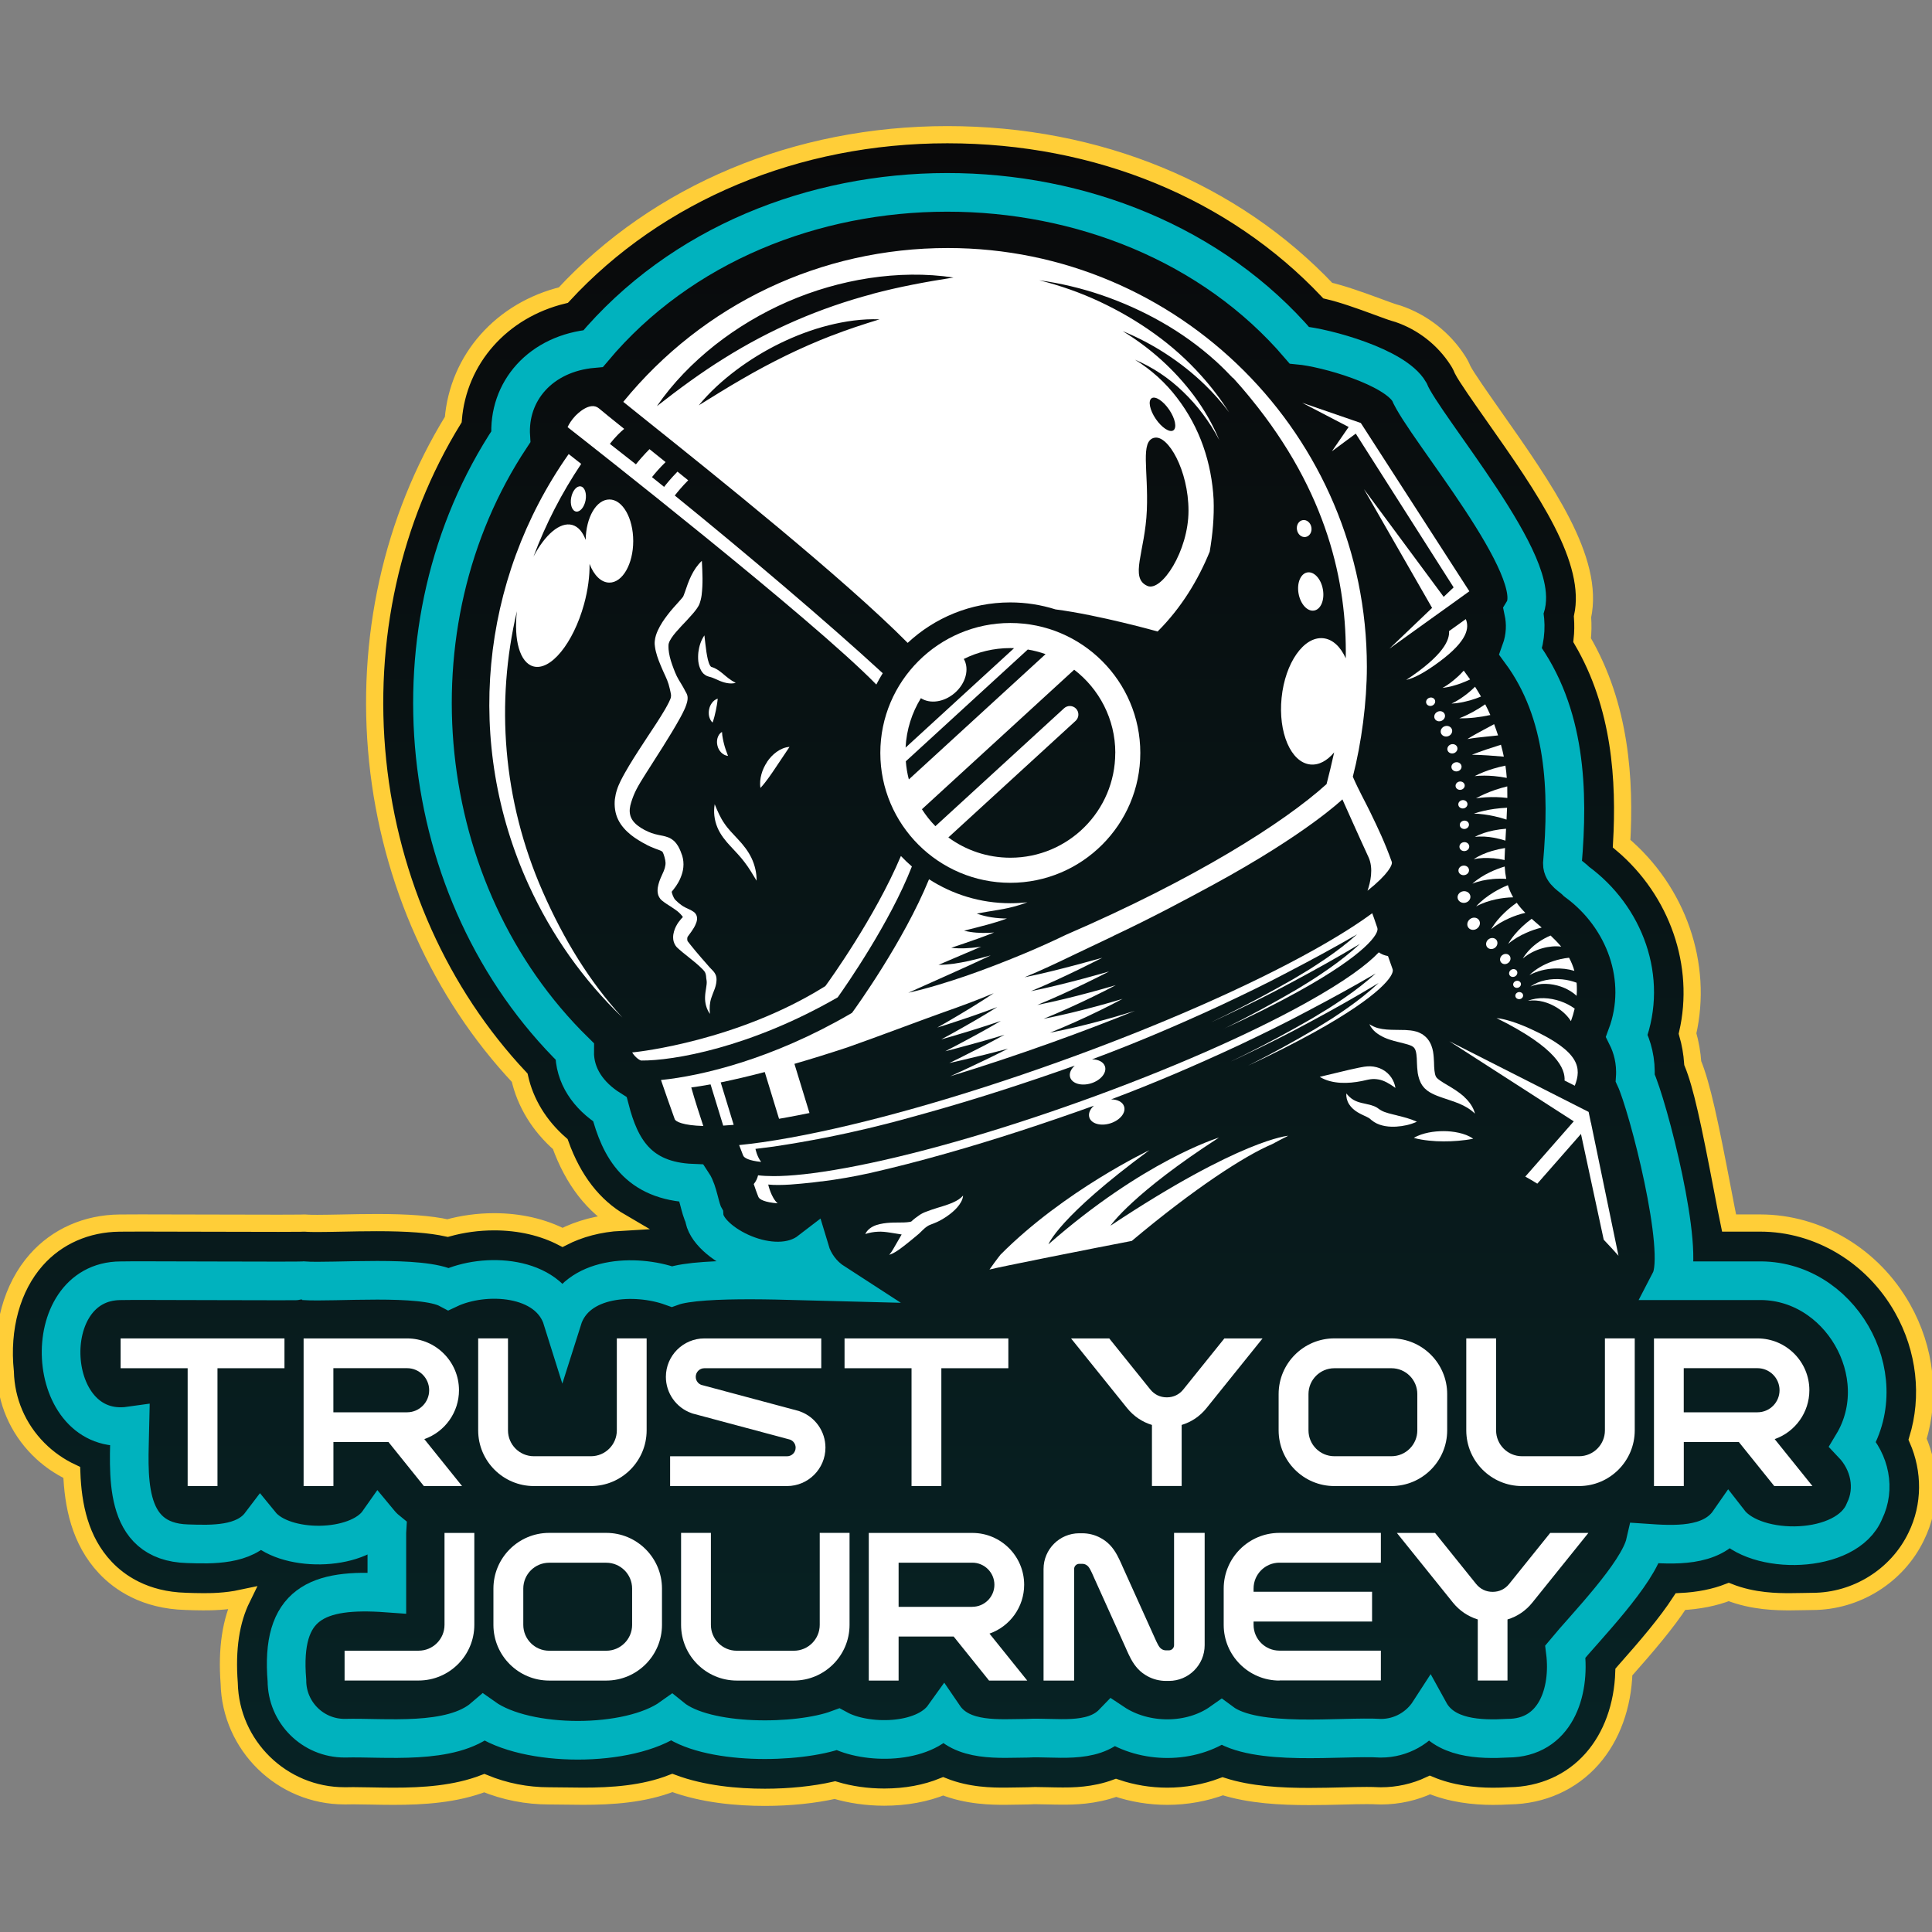
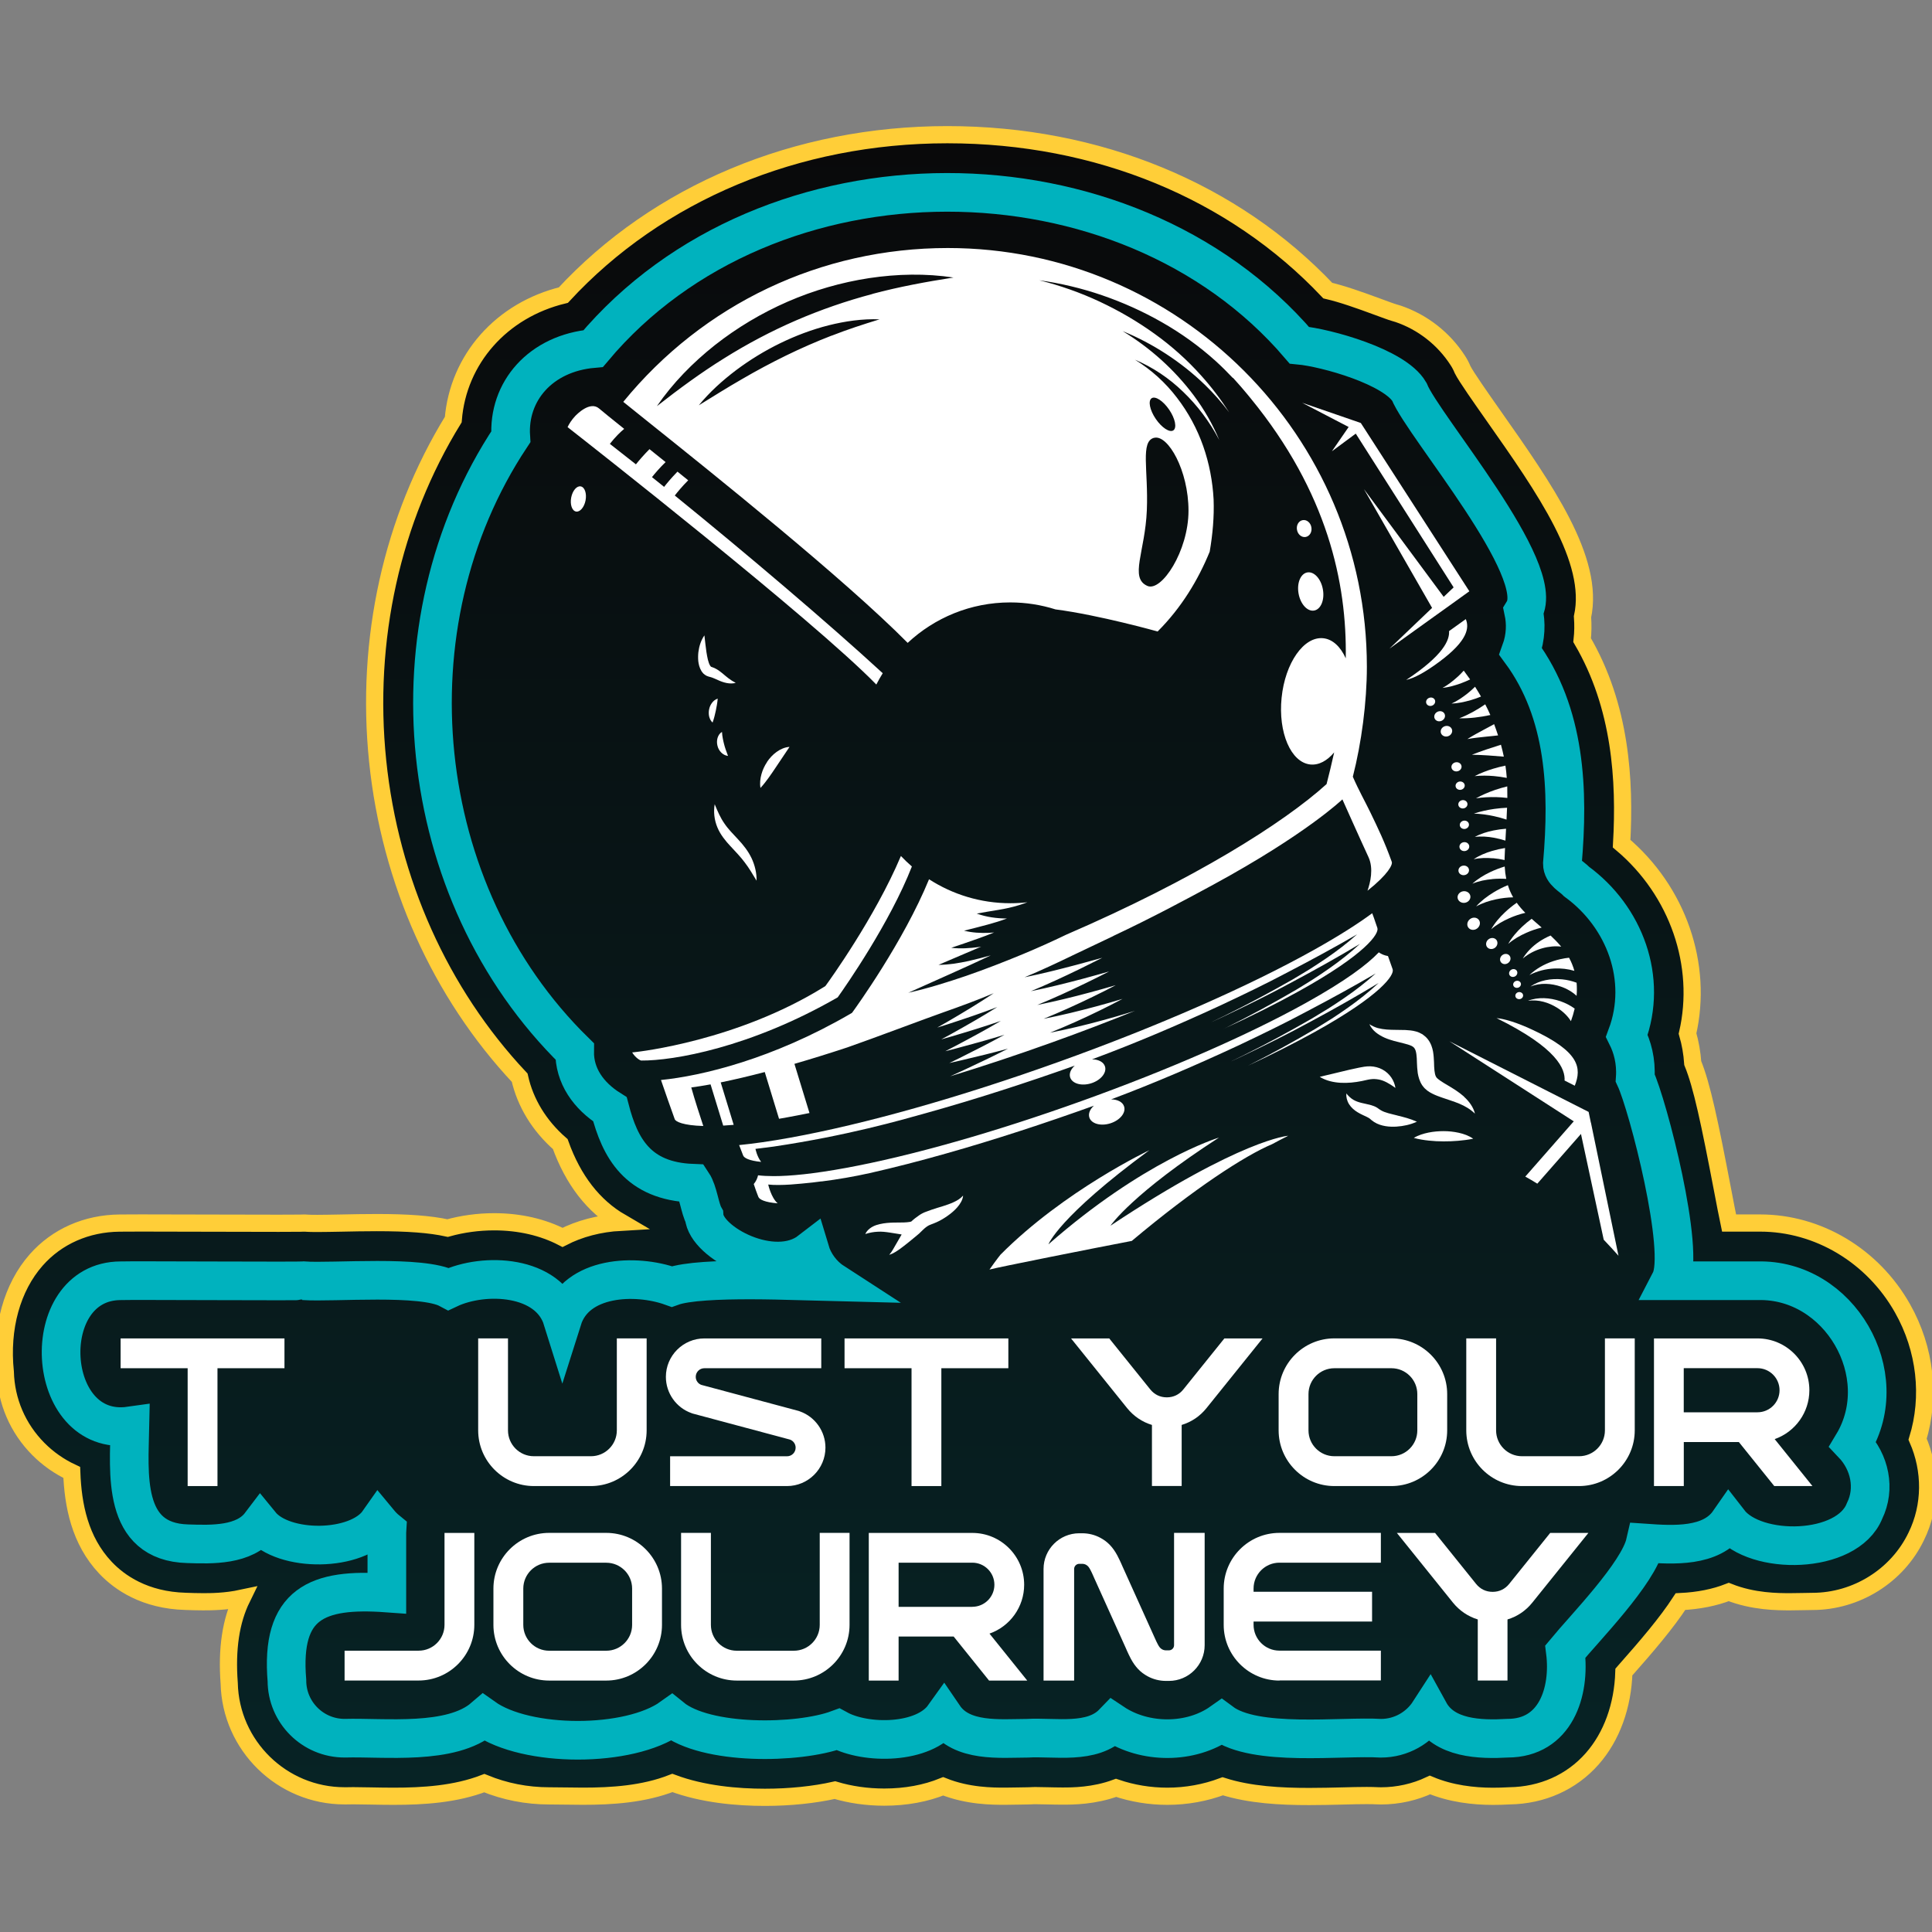
<svg xmlns="http://www.w3.org/2000/svg" width="200" height="200" viewBox="0 0 200 200" fill="none">
  <rect x="0" y="0" width="200" height="200" fill="#808080" stroke="none" />
  <g clip-path="url(#clip0_1571_226)">
    <path d="M79.183 186.057C76.35 186.057 72.765 185.754 69.604 184.569C66.622 185.739 63.336 185.943 60.344 185.943C59.682 185.943 59.03 185.933 58.402 185.923C57.88 185.913 57.377 185.908 56.899 185.908H56.849C54.524 185.908 52.254 185.46 50.133 184.589C47.141 185.744 43.8 185.948 40.739 185.948C39.927 185.948 39.131 185.933 38.364 185.918C37.732 185.908 37.124 185.893 36.557 185.893C36.308 185.893 36.069 185.893 35.835 185.903C35.78 185.903 35.725 185.903 35.671 185.903C29.174 185.903 23.872 180.694 23.727 174.241C23.459 170.703 23.892 167.798 25.047 165.444C23.324 165.813 21.811 165.813 21.014 165.813C20.397 165.813 19.789 165.793 19.227 165.773C14.98 165.658 12.361 163.818 10.918 162.29C8.244 159.459 7.557 155.792 7.428 152.429C6.143 151.827 4.968 151.006 3.968 149.996C1.832 147.847 0.627 145.026 0.548 142.016C0.075 137.483 1.235 133.274 3.754 130.424C5.899 127.996 8.956 126.647 12.371 126.613C12.625 126.608 13.123 126.603 14.587 126.603C16.314 126.603 18.878 126.608 21.492 126.618C24.19 126.622 26.938 126.632 28.855 126.632C30.384 126.632 30.906 126.627 31.076 126.622C31.19 126.618 31.305 126.613 31.419 126.613C31.553 126.613 31.693 126.613 31.827 126.627C31.977 126.637 32.275 126.647 32.843 126.647C33.565 126.647 34.411 126.627 35.327 126.613C36.457 126.588 37.737 126.563 39.011 126.563C42.207 126.563 44.522 126.732 46.334 127.13C47.868 126.702 49.511 126.478 51.154 126.478C53.807 126.478 56.217 127.05 58.233 128.095C59.986 127.195 62.027 126.647 64.272 126.523C61.439 124.871 59.338 122.17 57.999 118.438C55.828 116.543 54.38 114.169 53.797 111.562C45.583 102.816 40.385 91.263 39.096 78.79C37.801 66.228 40.574 53.745 46.922 43.436C47.425 37.172 51.925 32.097 58.318 30.55C68.09 19.968 82.443 13.943 98.071 13.943C113.698 13.943 127.723 19.799 137.45 30.082C138.964 30.436 140.657 31.038 142.643 31.769C143.25 31.993 144.082 32.301 144.341 32.371C144.48 32.406 144.604 32.446 144.744 32.49C147.268 33.351 149.458 35.063 150.907 37.312C151.101 37.61 151.271 37.928 151.405 38.262C151.764 38.988 153.377 41.282 154.551 42.953C159.958 50.645 165.106 57.959 163.821 63.849C163.881 64.66 163.871 65.466 163.782 66.267C167.794 73.114 168.237 80.795 167.869 87.333C173.704 92.243 176.327 99.9 174.694 106.99C174.983 107.985 175.162 109.015 175.232 110.05C176.178 112.363 176.975 116.155 178.324 123.204C178.553 124.404 178.826 125.836 178.991 126.608H181.858C181.978 126.608 182.092 126.608 182.212 126.608C188.221 126.608 193.866 129.991 196.943 135.434C199.338 139.668 199.861 144.588 198.511 148.986C199.915 152.19 199.925 155.882 198.367 159.051C196.41 163.121 192.179 165.778 187.613 165.778C187.355 165.778 187.056 165.788 186.742 165.793C186.284 165.803 185.806 165.813 185.328 165.813C184.049 165.813 181.51 165.813 178.961 164.803C177.502 165.375 175.834 165.708 173.963 165.798C172.509 168.032 170.483 170.395 168.168 173.012L168.103 173.087C167.993 176.589 166.853 179.768 164.817 182.077C162.681 184.5 159.649 185.853 156.259 185.903C155.637 185.938 155.074 185.953 154.537 185.953C152.54 185.953 150.195 185.684 148.03 184.778C146.466 185.515 144.739 185.908 142.952 185.908C142.832 185.908 142.708 185.908 142.588 185.898C142.304 185.883 141.931 185.873 141.478 185.873C140.726 185.873 139.885 185.893 138.999 185.918C137.938 185.943 136.739 185.972 135.529 185.972C132.591 185.972 129.4 185.813 126.577 184.913C124.78 185.589 122.824 185.948 120.837 185.948C119.025 185.948 117.218 185.649 115.535 185.077C113.23 185.928 111.035 185.928 109.959 185.928C109.442 185.928 108.919 185.913 108.406 185.903C108.013 185.893 107.629 185.883 107.256 185.883C107.062 185.883 106.873 185.883 106.693 185.898C106.584 185.903 106.474 185.908 106.365 185.908C106.071 185.908 105.762 185.918 105.449 185.923C104.991 185.933 104.523 185.943 104.045 185.943C102.756 185.943 100.202 185.943 97.638 184.918C95.84 185.649 93.774 186.037 91.539 186.037C89.747 186.037 88.004 185.783 86.431 185.311C84.295 185.793 81.771 186.057 79.183 186.057Z" fill="url(#paint0_linear_1571_226)" />
    <path d="M19.426 153.837V141.638H12.486V138.553H29.448V141.638H22.513V153.837H19.426Z" fill="white" />
-     <path d="M43.88 153.837L40.216 149.28H34.516V153.837H31.429V138.553H42.148C45.11 138.553 47.514 140.961 47.514 143.917C47.514 146.205 46.061 148.225 43.925 148.977L47.833 153.837H43.88ZM42.143 146.2C43.402 146.2 44.428 145.175 44.428 143.917C44.428 142.658 43.402 141.633 42.143 141.633H34.511V146.205H42.143V146.2Z" fill="white" />
    <path d="M55.271 153.837C52.09 153.837 49.501 151.25 49.501 148.071V138.548H52.587V148.071C52.587 149.549 53.787 150.748 55.266 150.748H61.175C62.654 150.748 63.854 149.549 63.854 148.071V138.548H66.94V148.071C66.94 151.25 64.352 153.837 61.17 153.837H55.261H55.271Z" fill="white" />
    <path d="M69.37 153.837V150.753H81.473C81.966 150.753 82.364 150.355 82.364 149.862C82.364 149.489 82.13 149.151 81.776 149.026L71.705 146.33L71.58 146.285C69.997 145.723 68.932 144.215 68.932 142.534C68.932 140.339 70.719 138.553 72.915 138.553H85.017V141.638H72.915C72.422 141.638 72.023 142.036 72.023 142.529C72.023 142.902 72.257 143.24 72.606 143.364L82.677 146.061L82.802 146.106C84.385 146.668 85.45 148.176 85.45 149.857C85.45 152.051 83.663 153.837 81.468 153.837H69.365H69.37Z" fill="white" />
    <path d="M94.362 153.837V141.638H87.427V138.553H104.384V141.638H97.448V153.837H94.362Z" fill="white" />
    <path d="M119.249 153.832V147.509C118.244 147.205 117.357 146.608 116.675 145.763L110.875 138.553H114.828L119.075 143.832C119.508 144.369 120.101 144.653 120.788 144.653C121.475 144.653 122.072 144.369 122.5 143.832L126.747 138.553H130.7L124.9 145.763C124.223 146.608 123.337 147.205 122.326 147.509V153.832H119.239H119.249Z" fill="white" />
    <path d="M138.133 153.837C134.951 153.837 132.363 151.25 132.363 148.071V144.315C132.363 141.135 134.951 138.548 138.133 138.548H144.042C147.223 138.548 149.812 141.135 149.812 144.315V148.071C149.812 151.25 147.223 153.837 144.042 153.837H138.133ZM138.133 141.638C136.654 141.638 135.454 142.837 135.454 144.315V148.071C135.454 149.549 136.654 150.748 138.133 150.748H144.042C145.521 150.748 146.72 149.549 146.72 148.071V144.315C146.72 142.837 145.521 141.638 144.042 141.638H138.133Z" fill="white" />
    <path d="M157.558 153.837C154.377 153.837 151.788 151.25 151.788 148.071V138.548H154.875V148.071C154.875 149.549 156.08 150.748 157.554 150.748H163.463C164.942 150.748 166.141 149.549 166.141 148.071V138.548H169.228V148.071C169.228 151.25 166.639 153.837 163.458 153.837H157.549H157.558Z" fill="white" />
    <path d="M183.671 153.837L180.006 149.28H174.306V153.837H171.219V138.553H181.938C184.9 138.553 187.305 140.961 187.305 143.917C187.305 146.205 185.851 148.225 183.715 148.977L187.624 153.837H183.671ZM181.933 146.2C183.193 146.2 184.218 145.175 184.218 143.917C184.218 142.658 183.193 141.633 181.933 141.633H174.301V146.205H181.933V146.2Z" fill="white" />
    <path d="M35.671 173.962V170.878H43.337C44.816 170.878 46.016 169.679 46.016 168.201V158.688H49.102V168.201C49.102 171.38 46.514 173.967 43.333 173.967H35.666L35.671 173.962Z" fill="white" />
    <path d="M56.849 173.972C53.668 173.972 51.079 171.385 51.079 168.206V164.45C51.079 161.27 53.668 158.683 56.849 158.683H62.758C65.94 158.683 68.528 161.27 68.528 164.45V168.206C68.528 171.385 65.94 173.972 62.758 173.972H56.849ZM56.849 161.773C55.37 161.773 54.171 162.972 54.171 164.45V168.206C54.171 169.684 55.37 170.883 56.849 170.883H62.758C64.237 170.883 65.437 169.684 65.437 168.206V164.45C65.437 162.972 64.237 161.773 62.758 161.773H56.849Z" fill="white" />
    <path d="M76.275 173.972C73.094 173.972 70.505 171.385 70.505 168.206V158.683H73.592V168.206C73.592 169.684 74.791 170.883 76.27 170.883H82.18C83.658 170.883 84.858 169.684 84.858 168.206V158.683H87.945V168.206C87.945 171.385 85.356 173.972 82.174 173.972H76.265H76.275Z" fill="white" />
    <path d="M102.387 173.972L98.723 169.415H93.023V173.972H89.936V158.688H100.655C103.617 158.688 106.021 161.096 106.021 164.052C106.021 166.34 104.568 168.36 102.432 169.111L106.34 173.972H102.387ZM100.655 166.335C101.914 166.335 102.94 165.31 102.94 164.052C102.94 162.793 101.914 161.768 100.655 161.768H93.023V166.34H100.655V166.335Z" fill="white" />
    <path d="M120.698 174.007C120.036 174.007 119.379 173.843 118.796 173.524C118.059 173.126 117.522 172.564 117.059 171.704C116.979 171.559 116.909 171.415 116.84 171.266C116.78 171.146 116.725 171.022 116.67 170.898L116.546 170.614L113.295 163.41L113.165 163.116C113.121 163.017 113.076 162.917 113.031 162.818C112.986 162.718 112.936 162.624 112.887 162.529C112.757 162.285 112.643 162.101 112.429 161.987C112.309 161.922 112.17 161.887 112.03 161.887H111.727C111.433 161.887 111.194 162.126 111.194 162.42V173.972H108.028V162.42C108.028 160.38 109.686 158.723 111.727 158.723H112.03C112.693 158.723 113.35 158.887 113.932 159.206C114.669 159.604 115.207 160.166 115.67 161.032C115.749 161.176 115.819 161.32 115.889 161.469C115.948 161.589 116.003 161.713 116.058 161.833L116.182 162.116L119.568 169.619C119.613 169.718 119.657 169.818 119.702 169.912C119.747 170.012 119.797 170.106 119.847 170.201C119.976 170.445 120.091 170.629 120.305 170.743C120.429 170.808 120.563 170.843 120.703 170.843H121.007C121.3 170.843 121.539 170.604 121.539 170.31V158.683H124.706V170.31C124.706 172.35 123.048 174.007 121.007 174.007H120.703H120.698Z" fill="white" />
    <path d="M132.447 173.972C129.266 173.972 126.677 171.385 126.677 168.206V164.45C126.677 161.27 129.266 158.683 132.447 158.683H142.947V161.768H132.447C130.968 161.768 129.769 162.967 129.769 164.445V164.778H142.036V167.863H129.769V168.196C129.769 169.674 130.968 170.873 132.447 170.873H142.947V173.957H132.447V173.972Z" fill="white" />
    <path d="M152.978 173.967V167.644C151.973 167.34 151.086 166.738 150.404 165.897L144.604 158.688H148.557L152.804 163.967C153.237 164.504 153.83 164.788 154.517 164.788C155.204 164.788 155.796 164.504 156.229 163.967L160.476 158.688H164.429L158.629 165.897C157.952 166.743 157.066 167.34 156.055 167.644V173.967H152.968H152.978Z" fill="white" />
    <path d="M145.57 70.387C146.412 70.188 147.482 69.631 149.005 68.502C151.978 66.298 152.102 64.964 151.739 64.089L150.006 65.332C150.071 66.248 149.444 67.825 145.57 70.387Z" fill="white" />
    <path d="M152.092 87.567C152.052 87.313 151.798 87.144 151.52 87.184C151.241 87.224 151.047 87.462 151.086 87.716C151.126 87.97 151.38 88.139 151.659 88.099C151.938 88.059 152.132 87.821 152.092 87.567Z" fill="white" />
    <path d="M151.45 89.612C151.151 89.656 150.942 89.91 150.982 90.184C151.022 90.453 151.296 90.637 151.599 90.592C151.898 90.547 152.107 90.293 152.067 90.02C152.027 89.746 151.754 89.567 151.45 89.612Z" fill="white" />
    <path d="M151.639 93.458C152.003 93.403 152.261 93.089 152.212 92.761C152.162 92.433 151.828 92.209 151.465 92.263C151.101 92.318 150.843 92.632 150.892 92.96C150.942 93.288 151.276 93.512 151.639 93.458Z" fill="white" />
    <path d="M163.02 112.394C163.742 110.558 163.538 108.876 158.584 106.577C157.016 105.851 155.831 105.493 154.92 105.393C161.282 108.533 162.034 110.702 161.964 111.856L163.025 112.394H163.02Z" fill="white" />
    <path d="M134.852 53.845C134.439 53.919 134.175 54.367 134.264 54.85C134.349 55.332 134.752 55.66 135.165 55.586C135.579 55.511 135.842 55.063 135.753 54.581C135.668 54.098 135.265 53.77 134.852 53.845Z" fill="white" />
    <path d="M135.33 59.258C134.633 59.382 134.229 60.367 134.429 61.457C134.628 62.546 135.345 63.327 136.042 63.203C136.739 63.079 137.142 62.093 136.943 61.004C136.749 59.914 136.027 59.133 135.33 59.258Z" fill="white" />
    <path d="M154.542 88.841C154.95 88.875 155.363 88.94 155.756 89.03C155.756 88.96 155.756 88.895 155.756 88.821C155.771 88.462 155.786 88.119 155.801 87.786C155.338 87.86 154.895 87.96 154.457 88.089C153.78 88.293 153.118 88.562 152.555 88.95C153.222 88.796 153.889 88.796 154.542 88.85V88.841Z" fill="white" />
    <path d="M156.015 83.617C155.572 83.636 155.134 83.676 154.701 83.736C153.974 83.84 153.257 83.995 152.575 84.224C153.292 84.243 153.994 84.343 154.671 84.492C155.109 84.587 155.542 84.706 155.955 84.845C155.975 84.422 155.995 84.01 156.01 83.612L156.015 83.617Z" fill="white" />
    <path d="M152.66 86.641C153.337 86.552 154.004 86.607 154.646 86.721C155.049 86.796 155.458 86.895 155.841 87.02C155.861 86.641 155.881 86.268 155.901 85.905C155.901 85.865 155.901 85.831 155.906 85.791C155.472 85.821 155.049 85.88 154.631 85.965C153.939 86.104 153.257 86.313 152.66 86.647V86.641Z" fill="white" />
    <path d="M154.487 91C154.97 90.955 155.458 90.95 155.926 90.98C155.846 90.587 155.791 90.159 155.766 89.701C155.249 89.856 154.756 90.05 154.278 90.273C153.601 90.597 152.953 90.99 152.421 91.482C153.088 91.199 153.79 91.07 154.482 91.005L154.487 91Z" fill="white" />
    <path d="M152.914 96.114C153.212 95.891 153.292 95.493 153.088 95.224C152.884 94.955 152.48 94.915 152.182 95.139C151.883 95.363 151.803 95.761 152.007 96.03C152.212 96.299 152.615 96.338 152.914 96.114Z" fill="white" />
    <path d="M151.375 82.831C151.116 82.87 150.932 83.089 150.967 83.328C151.002 83.567 151.241 83.721 151.5 83.686C151.759 83.646 151.943 83.427 151.908 83.189C151.873 82.955 151.634 82.796 151.375 82.831Z" fill="white" />
    <path d="M151.53 84.955C151.271 84.995 151.086 85.214 151.121 85.452C151.156 85.691 151.395 85.845 151.654 85.811C151.913 85.771 152.097 85.552 152.062 85.313C152.027 85.074 151.788 84.92 151.53 84.955Z" fill="white" />
    <path d="M151.216 81.761C151.475 81.721 151.659 81.502 151.624 81.263C151.589 81.029 151.35 80.87 151.091 80.905C150.833 80.945 150.648 81.164 150.683 81.403C150.718 81.641 150.957 81.796 151.216 81.761Z" fill="white" />
    <path d="M90.035 121.439C92.654 120.847 95.253 120.17 97.842 119.438C103.019 117.976 108.142 116.289 113.21 114.473C113.22 114.473 113.23 114.463 113.24 114.463C112.837 114.821 112.643 115.274 112.767 115.677C112.971 116.329 113.942 116.603 114.938 116.289C115.934 115.976 116.576 115.195 116.367 114.543C116.222 114.075 115.68 113.811 115.022 113.806C119.453 112.145 123.809 110.269 128.106 108.269C130.54 107.12 132.965 105.946 135.335 104.677C137.719 103.423 140.074 102.139 142.414 100.771C141.403 101.677 140.328 102.513 139.208 103.279C138.655 103.672 138.078 104.03 137.51 104.403L135.773 105.458C133.423 106.811 131.038 108.105 128.609 109.304C128.181 109.518 127.752 109.722 127.319 109.931C127.703 109.752 128.091 109.573 128.474 109.393C130.904 108.234 133.323 107.045 135.683 105.752C138.058 104.478 140.393 103.159 142.718 101.756C141.722 102.682 140.652 103.528 139.541 104.314C138.989 104.712 138.421 105.08 137.854 105.458C137.281 105.816 136.704 106.179 136.121 106.533C133.856 107.866 131.551 109.135 129.201 110.314C131.71 109.145 134.02 107.98 136.061 106.851C142.952 103.035 144.376 100.921 144.166 100.338L144.002 99.871C143.913 99.622 143.803 99.309 143.683 98.97C143.325 98.91 143.006 98.781 142.733 98.587C141.533 99.846 139.292 101.542 135.17 103.831C129.181 107.155 120.942 110.757 111.956 113.981C102.975 117.205 94.317 119.662 87.581 120.901C84.221 121.518 81.811 121.752 80.089 121.752C79.466 121.752 78.934 121.722 78.475 121.667C78.401 121.981 78.261 122.299 78.028 122.573C78.187 123.065 78.316 123.399 78.406 123.638C78.446 123.737 78.475 123.822 78.505 123.896C78.6 124.165 79.168 124.464 80.502 124.568C79.82 123.976 79.526 122.623 79.526 122.623C80.158 122.692 80.995 122.677 81.831 122.623C82.568 122.568 83.329 122.498 84.101 122.414C84.674 122.344 85.047 122.294 85.047 122.294C85.047 122.294 85.047 122.304 85.042 122.304C86.735 122.09 88.437 121.797 90.031 121.439H90.035Z" fill="white" />
    <path d="M76.156 70.686C75.593 70.402 75.215 70.064 74.772 69.691C74.547 69.507 74.294 69.313 73.975 69.163C73.895 69.124 73.816 69.094 73.726 69.064L73.661 69.044C73.636 69.034 73.617 69.029 73.621 69.029C73.621 69.024 73.617 69.019 73.612 69.019C73.602 69.019 73.592 68.994 73.572 68.989C73.557 68.954 73.532 68.945 73.512 68.905C73.422 68.765 73.338 68.532 73.278 68.283C73.218 68.034 73.174 67.77 73.129 67.497C73.049 66.949 72.989 66.387 72.92 65.775C72.561 66.288 72.377 66.89 72.297 67.502C72.262 67.81 72.257 68.129 72.287 68.452C72.327 68.775 72.402 69.114 72.616 69.472C72.666 69.556 72.75 69.651 72.82 69.731C72.915 69.81 73.009 69.895 73.134 69.954C73.198 69.979 73.263 70.004 73.328 70.029C73.368 70.044 73.383 70.044 73.392 70.049L73.432 70.059C73.487 70.069 73.537 70.089 73.597 70.104C73.821 70.168 74.06 70.293 74.334 70.407C74.866 70.651 75.548 70.86 76.156 70.691V70.686Z" fill="white" />
    <path d="M90.718 70.86C90.922 70.462 91.146 70.069 91.38 69.691C85.64 64.412 77.136 57.203 69.853 51.297C70.122 50.949 70.6 50.367 71.242 49.72C70.864 49.416 70.495 49.118 70.132 48.824C69.504 49.466 69.031 50.038 68.748 50.402C68.325 50.058 67.906 49.725 67.493 49.392C67.792 49.014 68.275 48.446 68.902 47.834C68.32 47.367 67.762 46.919 67.234 46.496C66.622 47.113 66.144 47.675 65.83 48.068C64.889 47.322 63.983 46.61 63.132 45.949C63.714 45.212 64.217 44.725 64.615 44.396C63.351 43.382 62.435 42.645 62.017 42.287C61.071 41.476 59.687 42.919 59.532 43.083C59.169 43.471 58.92 43.869 58.756 44.217C60.842 45.849 84.181 64.148 90.708 70.855L90.718 70.86Z" fill="white" />
    <path d="M79.412 78.875C79.148 79.268 78.948 79.696 78.824 80.149C78.7 80.602 78.64 81.079 78.724 81.567C79.058 81.204 79.322 80.855 79.576 80.502C79.83 80.154 80.064 79.805 80.293 79.462L81.731 77.318C81.234 77.348 80.781 77.562 80.387 77.84C79.999 78.124 79.67 78.477 79.406 78.87L79.412 78.875Z" fill="white" />
-     <path d="M104.588 91.388C112.006 91.388 118.044 85.353 118.044 77.94C118.044 70.527 112.006 64.492 104.588 64.492C97.17 64.492 91.131 70.527 91.131 77.94C91.131 85.353 97.17 91.388 104.588 91.388ZM115.451 77.94C115.451 83.935 110.587 88.791 104.593 88.791C102.193 88.791 99.973 88.01 98.175 86.691L111.348 74.621C111.707 74.293 111.732 73.731 111.403 73.372C111.075 73.014 110.512 72.989 110.154 73.318L96.831 85.527C96.308 84.995 95.841 84.403 95.437 83.771L111.199 69.328C113.783 71.313 115.456 74.432 115.456 77.94H115.451ZM95.328 72.273C96.264 72.885 97.707 72.701 98.813 71.755C99.987 70.751 100.371 69.238 99.773 68.213C101.227 67.492 102.86 67.089 104.588 67.089C104.717 67.089 104.847 67.094 104.976 67.099L93.745 77.392C93.839 75.522 94.407 73.78 95.328 72.278V72.273ZM93.769 78.81L106.395 67.238C107.032 67.342 107.644 67.507 108.237 67.716L94.083 80.686C93.924 80.079 93.819 79.452 93.769 78.805V78.81Z" fill="white" />
    <path d="M133.358 117.573C132.766 117.871 132.208 118.16 131.69 118.443C128.858 119.637 123.625 123.031 117.163 128.459C113.464 129.165 103.233 131.195 102.432 131.424C103.159 130.389 103.567 129.887 103.567 129.887C110.173 123.235 118.98 119.07 118.98 119.07C109.561 126.001 108.535 128.812 108.535 128.812C118.358 120.195 125.955 117.831 126.189 117.762C117.337 123.478 115.022 126.782 114.953 126.886C128.489 117.901 133.363 117.573 133.363 117.573H133.358Z" fill="white" />
    <path d="M164.683 116.21L164.454 115.105L163.981 114.866L150.036 107.791L162.915 116.08L157.897 121.802C158.315 122.031 158.728 122.274 159.142 122.533L163.662 117.384L166.017 128.334C166.574 128.916 167.092 129.484 167.545 129.996L164.693 116.215L164.683 116.21Z" fill="white" />
-     <path d="M53.508 63.283C53.175 66.238 53.807 68.596 55.211 68.984C56.993 69.477 59.343 66.596 60.459 62.551C60.867 61.064 61.051 59.626 61.031 58.377C61.474 59.541 62.226 60.312 63.087 60.312C64.446 60.312 65.551 58.387 65.551 56.009C65.551 53.631 64.451 51.705 63.087 51.705C61.723 51.705 60.663 53.566 60.628 55.889C60.324 55.073 59.861 54.516 59.239 54.342C57.969 53.994 56.416 55.352 55.226 57.621C56.491 54.248 58.148 51.029 60.165 48.023C59.677 47.64 59.244 47.297 58.87 47.004C49.67 60.078 48.057 77.009 54.733 91.622C57.113 96.826 60.369 101.428 64.436 105.339C61.026 101.617 58.353 97.244 56.187 92.313C52.01 82.811 51.303 72.661 53.508 63.278V63.283Z" fill="white" />
    <path d="M74.826 76.452C74.787 76.248 74.752 76.044 74.742 75.775C74.493 75.9 74.348 76.159 74.274 76.412C74.204 76.671 74.204 76.945 74.274 77.208C74.398 77.726 74.821 78.194 75.364 78.253L75.125 77.597C75.055 77.402 75.005 77.218 74.956 77.034C74.906 76.85 74.866 76.661 74.826 76.457V76.452Z" fill="white" />
-     <path d="M66.93 87.453C67.214 87.597 67.513 87.731 67.807 87.841C68.095 87.95 68.389 88.044 68.509 88.124C68.578 88.164 68.583 88.199 68.608 88.229C68.628 88.273 68.658 88.328 68.688 88.408C68.753 88.562 68.822 88.836 68.867 89.055C68.902 89.234 68.907 89.403 68.877 89.582C68.852 89.761 68.802 89.955 68.713 90.164L68.399 90.871C68.285 91.139 68.17 91.443 68.095 91.871C68.066 92.084 68.046 92.358 68.14 92.657C68.19 92.801 68.265 92.94 68.354 93.05C68.404 93.114 68.439 93.139 68.474 93.174C68.509 93.209 68.543 93.234 68.578 93.264C68.852 93.487 69.121 93.642 69.375 93.811C69.629 93.975 69.878 94.139 70.107 94.313C70.331 94.493 70.535 94.701 70.694 94.93C70.644 94.975 70.575 95.055 70.505 95.129C70.415 95.234 70.326 95.353 70.231 95.478C70.052 95.736 69.883 96.035 69.773 96.423C69.718 96.617 69.674 96.836 69.683 97.09C69.683 97.343 69.768 97.637 69.918 97.866C69.952 97.925 69.997 97.975 70.037 98.025L70.102 98.095L70.147 98.134L70.316 98.289L70.659 98.582C70.888 98.776 71.122 98.955 71.351 99.139C71.809 99.503 72.262 99.866 72.661 100.269C72.76 100.368 72.865 100.468 72.934 100.572C73.009 100.682 73.049 100.806 73.074 100.925C73.099 101.045 73.099 101.159 73.109 101.254L73.153 101.547C73.203 101.965 73.004 102.567 72.989 103.199C72.959 103.836 73.144 104.478 73.492 104.96C73.427 104.363 73.467 103.806 73.636 103.299C73.721 103.04 73.826 102.791 73.93 102.513C74.04 102.239 74.144 101.921 74.169 101.547C74.184 101.363 74.174 101.164 74.109 100.98C74.045 100.801 73.935 100.637 73.816 100.508C73.696 100.373 73.572 100.259 73.462 100.139C73.348 100.02 73.258 99.906 73.159 99.791C72.765 99.343 72.377 98.901 72.004 98.453L71.456 97.781L71.197 97.448C71.117 97.343 71.132 97.045 71.187 96.97L71.595 96.408C71.67 96.293 71.75 96.179 71.829 96.045C71.909 95.906 71.984 95.771 72.068 95.542L72.103 95.443C72.113 95.413 72.123 95.373 72.133 95.318L72.148 95.249C72.148 95.214 72.158 95.179 72.158 95.144C72.163 95.09 72.158 94.975 72.138 94.881C72.118 94.796 72.083 94.716 72.053 94.667C72.028 94.627 71.989 94.567 71.969 94.542C71.914 94.478 71.869 94.438 71.819 94.403C71.64 94.274 71.496 94.204 71.346 94.134C71.053 94.005 70.789 93.876 70.55 93.706C70.316 93.537 70.097 93.353 69.903 93.149C69.708 92.95 69.499 92.358 69.549 92.293C69.649 92.164 69.828 91.96 69.987 91.721C70.151 91.478 70.321 91.194 70.45 90.871C70.585 90.547 70.704 90.179 70.739 89.781C70.779 89.383 70.739 88.965 70.624 88.582C70.505 88.243 70.405 87.96 70.201 87.597C70.097 87.423 69.962 87.239 69.783 87.064C69.594 86.9 69.37 86.751 69.166 86.681C68.752 86.527 68.474 86.502 68.21 86.442C67.946 86.388 67.697 86.323 67.448 86.239C66.955 86.054 66.453 85.801 66.054 85.492C65.641 85.189 65.337 84.796 65.238 84.368C65.133 83.945 65.198 83.507 65.342 83.054C65.407 82.826 65.497 82.597 65.586 82.363L65.731 82.025C65.78 81.915 65.84 81.801 65.9 81.681C66.149 81.209 66.448 80.726 66.751 80.243L68.608 77.323C69.225 76.333 69.843 75.343 70.425 74.283C70.57 74.014 70.714 73.746 70.849 73.447C70.918 73.298 70.983 73.144 71.043 72.965C71.073 72.875 71.102 72.78 71.132 72.666C71.157 72.552 71.187 72.422 71.182 72.208C71.177 72.069 71.162 72.064 71.152 71.999C71.137 71.95 71.122 71.9 71.102 71.85C71.063 71.751 71.013 71.681 70.968 71.601L70.734 71.159C70.585 70.885 70.415 70.631 70.266 70.377C69.962 69.87 69.773 69.328 69.579 68.8C69.395 68.273 69.25 67.731 69.211 67.223C69.211 67.099 69.191 66.969 69.201 66.86L69.211 66.686C69.221 66.646 69.225 66.621 69.24 66.576C69.285 66.422 69.39 66.223 69.519 66.029C69.783 65.631 70.151 65.233 70.52 64.83C70.903 64.427 71.292 64.024 71.69 63.561C71.789 63.447 71.894 63.327 71.993 63.193C72.098 63.059 72.198 62.919 72.322 62.706C72.352 62.646 72.392 62.566 72.407 62.521L72.457 62.377C72.491 62.278 72.511 62.198 72.536 62.108C72.581 61.939 72.606 61.775 72.631 61.621C72.78 60.387 72.72 59.337 72.656 58.059C71.71 58.939 71.267 60.193 70.923 61.228L70.794 61.581C70.774 61.626 70.754 61.686 70.734 61.725L70.704 61.785C70.704 61.785 70.699 61.785 70.694 61.795C70.669 61.83 70.595 61.924 70.515 62.014L70.256 62.307C69.888 62.715 69.479 63.158 69.111 63.646C68.738 64.133 68.379 64.646 68.09 65.278C67.951 65.596 67.822 65.939 67.782 66.362C67.767 66.462 67.772 66.581 67.772 66.686L67.802 66.949C67.817 67.129 67.861 67.283 67.896 67.447C68.051 68.089 68.294 68.651 68.528 69.203C68.757 69.755 69.046 70.273 69.211 70.83C69.295 71.109 69.355 71.387 69.415 71.656C69.435 71.785 69.474 71.92 69.465 72.039C69.454 72.099 69.454 72.168 69.445 72.208C69.44 72.228 69.435 72.253 69.435 72.273C69.435 72.283 69.44 72.348 69.435 72.278C69.435 72.208 69.435 72.223 69.43 72.253C69.425 72.278 69.41 72.323 69.39 72.372C69.355 72.467 69.3 72.581 69.245 72.696C69.131 72.925 69.001 73.163 68.862 73.407C68.299 74.368 67.657 75.333 67.015 76.298C66.383 77.268 65.736 78.238 65.128 79.253C64.825 79.766 64.526 80.278 64.247 80.84C64.177 80.98 64.108 81.129 64.043 81.283C63.973 81.442 63.919 81.602 63.869 81.756C63.764 82.069 63.694 82.398 63.65 82.741C63.58 83.427 63.665 84.194 63.993 84.855C64.317 85.517 64.815 86.025 65.312 86.428C65.566 86.632 65.83 86.811 66.099 86.975C66.363 87.144 66.632 87.293 66.921 87.438L66.93 87.453Z" fill="white" />
    <path d="M59.129 51.511C58.995 52.228 59.214 52.874 59.627 52.954C60.035 53.034 60.483 52.511 60.618 51.795C60.752 51.078 60.533 50.431 60.12 50.352C59.707 50.272 59.264 50.795 59.129 51.511Z" fill="white" />
    <path d="M94.407 89.706C94.008 89.363 93.625 88.995 93.262 88.612C90.573 94.99 85.779 101.617 85.56 101.916L85.435 102.085L85.256 102.194C76.3 107.742 66.159 108.871 65.731 108.916L65.442 108.946C65.77 109.488 66.243 109.772 66.383 109.786C69.674 109.816 77.664 108.458 86.72 103.244C87.546 102.085 92.121 95.527 94.397 89.701L94.407 89.706Z" fill="white" />
    <path d="M79.168 110.98L80.646 115.816C80.905 115.772 81.164 115.727 81.433 115.677C82.199 115.538 82.991 115.384 83.797 115.219L82.239 110.13C83.992 109.622 85.829 109.05 87.711 108.428C90.195 107.567 96.089 105.344 97.658 104.796C99.41 104.179 101.152 103.542 102.87 102.816C101.322 103.851 99.719 104.816 98.106 105.756C97.747 105.965 97.389 106.169 97.025 106.373C97.379 106.264 97.732 106.154 98.086 106.04C99.813 105.478 101.536 104.901 103.238 104.249C101.695 105.219 100.107 106.125 98.509 107.015C98.155 107.214 97.797 107.403 97.439 107.597C97.797 107.493 98.155 107.393 98.514 107.289C100.221 106.786 101.924 106.264 103.612 105.682C102.073 106.587 100.495 107.438 98.912 108.274C98.559 108.458 98.205 108.637 97.857 108.821C98.22 108.727 98.584 108.637 98.942 108.543C100.63 108.095 102.307 107.632 103.98 107.12C102.447 107.961 100.884 108.757 99.315 109.538C98.967 109.707 98.623 109.876 98.275 110.045C98.643 109.961 99.007 109.881 99.375 109.796C101.038 109.408 102.701 109.005 104.354 108.553C102.83 109.334 101.282 110.07 99.724 110.796C99.271 111.005 98.817 111.214 98.365 111.418C101.775 110.374 105.304 109.204 108.889 107.916C111.846 106.856 114.729 105.756 117.497 104.637C117.318 104.697 117.138 104.751 116.954 104.806C116.043 105.09 115.132 105.353 114.216 105.602C112.384 106.105 110.542 106.543 108.69 106.906C110.442 106.204 112.16 105.433 113.843 104.607C114.639 104.219 115.426 103.816 116.207 103.403C115.316 103.672 114.42 103.926 113.524 104.169C111.702 104.662 109.875 105.105 108.033 105.468C109.77 104.761 111.473 103.99 113.151 103.174C113.942 102.791 114.729 102.393 115.505 101.985C114.614 102.244 113.723 102.498 112.832 102.736C111.025 103.224 109.203 103.667 107.376 104.035C109.103 103.329 110.791 102.552 112.459 101.741C113.25 101.358 114.032 100.965 114.813 100.567C113.922 100.821 113.031 101.07 112.14 101.309C110.343 101.786 108.536 102.239 106.718 102.607C108.431 101.901 110.109 101.12 111.767 100.314C112.553 99.93 113.335 99.542 114.111 99.149C113.225 99.398 112.334 99.642 111.448 99.876C109.661 100.348 107.868 100.801 106.061 101.169C107.764 100.463 109.422 99.682 111.08 98.881C111.956 98.458 113.628 97.672 115.246 96.9V96.891C119.314 94.975 122.859 93.07 125.607 91.577C135.24 86.338 138.964 82.751 138.964 82.751C138.964 82.751 140.781 86.821 141.662 88.721C142.215 89.91 141.851 91.383 141.563 92.209C143.728 90.482 144.181 89.502 144.077 89.219C143.33 87.139 142.648 85.731 141.856 84.094C141.339 83.019 140.652 81.811 140.044 80.407C140.945 76.9 141.498 72.681 141.498 69.024C141.498 45.118 122.037 25.675 98.116 25.675C84.972 25.675 72.805 31.461 64.521 41.6C65.188 42.138 66.069 42.849 67.13 43.695C73.766 49.004 87.372 59.895 93.963 66.551C96.746 63.954 100.48 62.362 104.578 62.362C106.211 62.362 107.784 62.616 109.262 63.084C113.763 63.666 119.837 65.372 119.837 65.372C122.311 62.9 124.033 60.029 125.228 57.108C125.532 55.327 125.701 53.516 125.632 51.7C125.532 49.839 125.184 47.979 124.556 46.188C123.929 44.401 123.013 42.695 121.828 41.158C120.653 39.615 119.184 38.277 117.492 37.237C119.319 38.008 121.026 39.148 122.485 40.566C123.954 41.974 125.203 43.635 126.174 45.471C126.189 45.501 126.204 45.536 126.224 45.566C125.547 43.939 124.656 42.377 123.57 40.924C121.609 38.307 119.095 36.023 116.212 34.277C117.776 34.914 119.289 35.71 120.723 36.645C122.157 37.58 123.516 38.655 124.765 39.869C125.656 40.735 126.488 41.68 127.245 42.69C126.383 41.347 125.417 40.068 124.337 38.869C122.903 37.267 121.28 35.814 119.508 34.545C117.741 33.272 115.834 32.162 113.838 31.227C111.841 30.292 109.74 29.55 107.58 29.013C109.785 29.321 111.976 29.839 114.101 30.57C116.227 31.302 118.298 32.227 120.275 33.356C122.251 34.481 124.123 35.819 125.836 37.366C126.458 37.929 127.055 38.526 127.633 39.138C127.633 39.118 127.633 39.103 127.633 39.103C127.802 39.292 127.966 39.476 128.131 39.66C128.355 39.904 128.569 40.158 128.783 40.411C128.902 40.551 129.017 40.685 129.131 40.824C129.251 40.968 129.375 41.113 129.49 41.262C137.421 50.964 139.442 60.347 139.312 68.148C138.775 66.954 137.958 66.168 136.978 66.069C134.966 65.865 133.035 68.626 132.671 72.233C132.303 75.84 133.637 78.935 135.648 79.139C136.529 79.228 137.391 78.751 138.113 77.885C137.854 79.064 137.585 80.164 137.326 81.169C132.865 85.204 123.615 91.04 110.378 96.756C108.889 97.473 107.39 98.149 105.867 98.781C103.935 99.582 101.989 100.338 100.022 101.02C98.046 101.692 96.059 102.314 94.023 102.771C96.886 101.473 99.754 100.239 102.566 98.9C101.805 99.109 101.043 99.308 100.271 99.483C99.251 99.702 98.21 99.876 97.155 99.881L100.012 98.662C100.535 98.443 101.058 98.224 101.576 97.995C101.496 98.005 101.421 98.025 101.342 98.035C100.396 98.164 99.43 98.229 98.474 98.115C99.385 97.811 100.261 97.513 101.138 97.199C101.735 96.99 102.322 96.766 102.91 96.532C102.736 96.547 102.556 96.562 102.382 96.567C101.516 96.602 100.64 96.557 99.798 96.343C100.64 96.129 101.451 95.935 102.253 95.711C102.925 95.532 103.587 95.323 104.234 95.085C103.169 95.075 102.113 94.94 101.113 94.572C101.884 94.423 102.626 94.318 103.358 94.189C104.09 94.07 104.802 93.915 105.499 93.696C105.787 93.607 106.071 93.507 106.355 93.403C105.777 93.468 105.19 93.502 104.598 93.502C101.496 93.502 98.603 92.587 96.174 91.02C93.52 97.502 88.552 104.363 88.328 104.672L88.198 104.851L88.004 104.965C79.979 109.627 72.656 111.379 68.424 111.801C68.922 113.224 69.051 113.607 69.126 113.826C69.192 114.019 69.433 114.695 69.848 115.856C69.937 116.11 70.709 116.503 72.805 116.563C72.506 115.667 71.899 113.797 71.56 112.573C72.173 112.493 72.84 112.384 73.557 112.254L74.866 116.523C75.205 116.503 75.568 116.478 75.951 116.443L74.607 112.05C75.991 111.767 77.525 111.408 79.172 110.976L79.168 110.98ZM86.098 34.739C84.49 35.361 82.916 36.053 81.373 36.804C79.83 37.56 78.311 38.371 76.818 39.242C75.314 40.103 73.846 41.028 72.337 41.959C73.462 40.581 74.787 39.391 76.205 38.317C77.629 37.252 79.153 36.317 80.756 35.535C82.359 34.754 84.037 34.118 85.764 33.68C87.492 33.247 89.274 32.988 91.051 33.058C89.353 33.58 87.711 34.113 86.103 34.745L86.098 34.739ZM90.324 30.431C87.601 31.152 84.953 32.068 82.389 33.177C79.825 34.287 77.345 35.6 74.961 37.093C72.566 38.58 70.281 40.262 68.001 42.048C69.644 39.655 71.705 37.55 74 35.73C76.3 33.919 78.849 32.401 81.542 31.227C84.241 30.053 87.088 29.232 89.986 28.789C92.883 28.356 95.831 28.292 98.703 28.729C95.835 29.177 93.047 29.695 90.324 30.421V30.431ZM119.214 41.227C119.598 40.968 120.414 41.501 121.036 42.416C121.659 43.332 121.848 44.287 121.465 44.551C121.081 44.809 120.265 44.277 119.642 43.362C119.02 42.446 118.831 41.491 119.214 41.227ZM119.493 45.322C120.912 44.984 123.033 48.7 123.033 52.869C123.033 57.039 120.24 61.292 118.781 60.656C116.894 59.83 118.547 57.118 118.721 52.81C118.891 48.645 118.015 45.675 119.488 45.317L119.493 45.322Z" fill="white" />
    <path d="M75.633 87.612C76.15 88.174 76.653 88.686 77.087 89.268C77.535 89.846 77.903 90.482 78.321 91.169C78.336 90.373 78.147 89.577 77.803 88.841C77.455 88.104 76.937 87.457 76.414 86.9C75.892 86.333 75.384 85.835 74.991 85.248C74.582 84.666 74.289 83.995 73.985 83.253C73.85 84.034 73.94 84.87 74.259 85.641C74.577 86.418 75.12 87.064 75.633 87.617V87.612Z" fill="white" />
    <path d="M73.766 74.8C73.856 74.552 73.91 74.353 73.965 74.149C74.015 73.95 74.06 73.76 74.1 73.571C74.139 73.382 74.174 73.193 74.209 72.994C74.239 72.79 74.279 72.586 74.299 72.323C74.045 72.397 73.85 72.566 73.701 72.765C73.552 72.964 73.452 73.193 73.407 73.432C73.358 73.671 73.358 73.92 73.407 74.153C73.467 74.387 73.567 74.626 73.766 74.8Z" fill="white" />
    <path d="M162.622 105.712C162.771 105.304 162.905 104.866 163.01 104.408C162.547 104.075 162.049 103.826 161.536 103.647C160.431 103.269 159.211 103.194 158.171 103.602C159.271 103.443 160.342 103.786 161.213 104.334C161.79 104.697 162.298 105.184 162.622 105.712Z" fill="white" />
    <path d="M152.809 93.836C153.466 93.468 154.173 93.244 154.88 93.094C155.468 92.97 156.075 92.9 156.643 92.891C156.423 92.507 156.239 92.094 156.095 91.632C155.562 91.846 155.074 92.099 154.596 92.388C153.934 92.796 153.307 93.269 152.809 93.836Z" fill="white" />
    <path d="M154.357 96.209C154.925 95.711 155.572 95.353 156.234 95.055C156.777 94.816 157.349 94.622 157.902 94.497C157.578 94.174 157.28 93.831 157.011 93.453C156.583 93.751 156.184 94.075 155.811 94.423C155.243 94.955 154.731 95.547 154.362 96.209H154.357Z" fill="white" />
    <path d="M150.26 72.835C150.922 72.81 151.584 72.671 152.237 72.482C152.565 72.387 152.889 72.278 153.217 72.144C153.247 72.129 153.277 72.119 153.312 72.104C153.113 71.76 152.909 71.422 152.695 71.089C152.665 71.119 152.635 71.153 152.6 71.183C152.381 71.397 152.142 71.606 151.893 71.805C151.39 72.198 150.858 72.566 150.26 72.835Z" fill="white" />
    <path d="M150.882 70.069C150.409 70.497 149.907 70.9 149.329 71.213C149.986 71.144 150.638 70.954 151.276 70.721C151.579 70.606 151.883 70.482 152.187 70.333C151.973 70.029 151.754 69.726 151.525 69.422C151.33 69.646 151.111 69.86 150.887 70.069H150.882Z" fill="white" />
    <path d="M158.325 100.94C159.137 100.512 160.018 100.304 160.889 100.259C161.611 100.224 162.343 100.308 162.98 100.503C162.851 100.045 162.671 99.587 162.427 99.144C161.84 99.204 161.282 99.333 160.74 99.513C159.829 99.821 158.987 100.304 158.325 100.94Z" fill="white" />
    <path d="M156.125 97.716C156.692 97.219 157.339 96.861 158.002 96.562C158.519 96.333 159.062 96.149 159.595 96.02C159.505 95.945 159.421 95.866 159.331 95.791C159.067 95.567 158.808 95.343 158.554 95.114C158.211 95.368 157.887 95.637 157.578 95.925C157.011 96.458 156.498 97.05 156.13 97.712L156.125 97.716Z" fill="white" />
    <path d="M158.445 102.12C159.48 101.712 160.6 101.801 161.571 102.129C162.189 102.338 162.776 102.682 163.209 103.09C163.244 102.642 163.249 102.189 163.209 101.731C162.721 101.547 162.228 101.433 161.73 101.383C160.57 101.269 159.361 101.478 158.445 102.115V102.12Z" fill="white" />
    <path d="M157.628 99.234C158.236 98.716 158.942 98.368 159.664 98.164C160.317 97.98 161.019 97.915 161.616 97.995C161.257 97.572 160.889 97.194 160.516 96.846C160.098 97.02 159.709 97.234 159.341 97.478C158.639 97.95 158.046 98.552 157.633 99.234H157.628Z" fill="white" />
    <path d="M144.644 115.473C143.997 115.309 143.37 115.185 142.972 114.946C142.917 114.916 142.872 114.881 142.817 114.851L142.738 114.796C142.683 114.752 142.623 114.707 142.563 114.672C142.334 114.528 142.13 114.468 141.946 114.408C141.573 114.304 141.254 114.249 140.955 114.175C140.657 114.1 140.383 114.015 140.119 113.861C139.855 113.712 139.606 113.483 139.372 113.194C139.342 113.563 139.437 113.961 139.656 114.309C139.875 114.657 140.199 114.936 140.537 115.14C140.871 115.344 141.219 115.488 141.493 115.622C141.627 115.687 141.747 115.757 141.807 115.806L141.966 115.946C142.051 116.015 142.145 116.085 142.24 116.145C142.623 116.394 143.046 116.513 143.43 116.578C143.818 116.642 144.191 116.647 144.555 116.627C145.282 116.578 145.984 116.433 146.676 116.12C145.984 115.806 145.302 115.637 144.649 115.478L144.644 115.473Z" fill="white" />
    <path d="M149.444 117.095C148.921 117.095 148.393 117.14 147.875 117.244C147.358 117.354 146.84 117.503 146.357 117.797C146.895 117.941 147.402 118.02 147.915 118.075C148.423 118.13 148.931 118.155 149.434 118.155C149.936 118.155 150.439 118.14 150.947 118.095C151.455 118.05 151.958 117.991 152.505 117.881C152.047 117.558 151.525 117.379 151.007 117.264C150.489 117.15 149.961 117.095 149.439 117.095H149.444Z" fill="white" />
    <path d="M151.554 113.518C151.022 113.045 150.419 112.677 149.857 112.344C149.573 112.18 149.304 112.015 149.075 111.856C149.02 111.816 148.961 111.777 148.916 111.737C148.871 111.697 148.826 111.662 148.781 111.622C148.752 111.587 148.727 111.553 148.692 111.523C148.677 111.488 148.662 111.458 148.642 111.433C148.503 111.184 148.458 110.602 148.448 109.946C148.433 109.612 148.413 109.249 148.348 108.856C148.274 108.463 148.134 108 147.816 107.592C147.661 107.383 147.457 107.219 147.253 107.07C147.044 106.956 146.815 106.836 146.606 106.786C146.188 106.667 145.829 106.647 145.481 106.627C144.794 106.602 144.166 106.627 143.549 106.577C143.24 106.553 142.942 106.503 142.638 106.428C142.339 106.344 142.051 106.209 141.757 106.025C141.901 106.334 142.125 106.622 142.404 106.856C142.683 107.085 143.001 107.269 143.33 107.418C143.987 107.707 144.674 107.851 145.292 108.005C145.595 108.08 145.889 108.165 146.093 108.259C146.208 108.299 146.252 108.368 146.332 108.408C146.377 108.468 146.437 108.513 146.461 108.582C146.616 108.811 146.671 109.374 146.681 110.02C146.695 110.349 146.71 110.697 146.765 111.09C146.835 111.478 146.944 111.926 147.233 112.359C147.313 112.463 147.392 112.568 147.482 112.662C147.572 112.742 147.666 112.821 147.756 112.901C147.846 112.961 147.935 113.02 148.025 113.08C148.114 113.135 148.199 113.175 148.284 113.219C148.622 113.389 148.951 113.513 149.264 113.617C150.519 114.06 151.694 114.324 152.685 115.284C152.53 114.612 152.072 114.001 151.549 113.528L151.554 113.518Z" fill="white" />
    <path d="M141.483 111.796C141.622 111.762 141.757 111.742 141.891 111.722C142.165 111.687 142.429 111.697 142.708 111.747C143.265 111.841 143.838 112.175 144.455 112.622C144.341 111.876 143.883 111.135 143.111 110.717C142.733 110.508 142.285 110.398 141.852 110.383C141.632 110.378 141.418 110.398 141.209 110.428L140.687 110.523C140.004 110.657 139.347 110.821 138.685 110.98L136.619 111.473C137.271 111.881 138.038 112.045 138.78 112.09C139.527 112.13 140.263 112.05 140.965 111.911L141.483 111.796Z" fill="white" />
    <path d="M78.207 118.931C78.71 118.871 79.392 118.782 80.064 118.697C87.78 117.548 93.247 115.956 95.84 115.234C101.023 113.787 106.151 112.125 111.229 110.324C111.239 110.324 111.249 110.314 111.259 110.314C110.856 110.672 110.656 111.125 110.781 111.523C110.985 112.175 111.956 112.453 112.951 112.145C113.947 111.836 114.589 111.055 114.39 110.403C114.246 109.936 113.708 109.667 113.046 109.662C117.487 108.015 121.848 106.154 126.149 104.169C128.589 103.03 131.013 101.866 133.393 100.602C135.783 99.358 138.142 98.08 140.487 96.721C139.477 97.627 138.391 98.453 137.271 99.219C136.714 99.607 136.136 99.965 135.569 100.338L133.826 101.388C131.471 102.731 129.082 104.015 126.647 105.209C126.219 105.418 125.791 105.622 125.358 105.831C125.741 105.652 126.129 105.478 126.513 105.299C128.947 104.149 131.367 102.97 133.732 101.682C136.111 100.413 138.451 99.109 140.781 97.711C139.78 98.632 138.71 99.478 137.6 100.254C137.047 100.652 136.475 101.015 135.907 101.393C135.33 101.751 134.757 102.115 134.175 102.463C131.83 103.831 129.445 105.13 127.016 106.339C126.881 106.403 126.747 106.468 126.612 106.533C129.52 105.204 132.178 103.876 134.488 102.592C141.378 98.771 142.797 96.642 142.583 96.055C142.524 95.885 142.459 95.701 142.394 95.507C142.295 95.204 142.18 94.876 142.051 94.537C140.582 95.622 138.635 96.866 136.052 98.314C129.231 102.129 119.842 106.249 109.606 109.921C99.37 113.593 89.498 116.379 81.806 117.772C79.755 118.145 78.008 118.389 76.514 118.538C76.569 118.682 76.624 118.826 76.678 118.961C76.768 119.19 76.853 119.404 76.927 119.608C77.022 119.871 77.555 120.16 78.794 120.279C78.351 119.707 78.207 118.936 78.207 118.936V118.931Z" fill="white" />
    <path d="M93.336 127.797C93.127 128.145 92.928 128.498 92.729 128.847C92.52 129.21 92.331 129.578 92.052 129.901C92.47 129.772 92.848 129.513 93.197 129.265C93.545 129.011 93.879 128.742 94.203 128.479C94.521 128.21 94.85 127.961 95.143 127.702C95.427 127.439 95.681 127.15 95.96 126.966C96.03 126.921 96.094 126.881 96.159 126.847C96.234 126.807 96.254 126.802 96.373 126.757C96.572 126.682 96.771 126.608 96.966 126.518C97.359 126.344 97.737 126.115 98.096 125.862C98.459 125.608 98.808 125.314 99.106 124.971C99.4 124.628 99.664 124.21 99.699 123.767C99.41 124.095 99.067 124.289 98.708 124.454C98.35 124.618 97.976 124.747 97.598 124.866C97.219 124.986 96.831 125.09 96.453 125.225C96.264 125.289 96.074 125.359 95.88 125.434C95.806 125.459 95.626 125.528 95.517 125.588C95.392 125.648 95.283 125.717 95.178 125.787C94.865 126.001 94.586 126.215 94.337 126.449C94.287 126.469 94.222 126.488 94.138 126.498C93.974 126.528 93.764 126.538 93.555 126.548C93.127 126.568 92.659 126.543 92.181 126.573C91.703 126.598 91.205 126.663 90.722 126.817C90.245 126.976 89.782 127.289 89.573 127.747C90.046 127.593 90.449 127.528 90.862 127.508C91.275 127.479 91.698 127.533 92.131 127.598C92.52 127.663 92.918 127.732 93.341 127.792L93.336 127.797Z" fill="white" />
    <path d="M137.879 46.715L140.348 44.889L150.479 60.805L149.449 61.785L141.194 50.63L148.249 62.929L143.833 67.148L148.677 63.671L150.096 62.656L152.107 61.208L141.184 44.272L140.871 43.789L140.084 43.516L134.797 41.695L139.611 44.202L137.879 46.715Z" fill="white" />
    <path d="M151.913 76.507C152.555 76.392 153.197 76.323 153.845 76.258C154.253 76.213 154.656 76.183 155.079 76.129C154.95 75.726 154.81 75.338 154.671 74.965C154.337 75.153 153.979 75.343 153.626 75.527C153.048 75.835 152.466 76.149 151.913 76.502V76.507Z" fill="white" />
    <path d="M150.848 79.85C151.136 79.805 151.335 79.562 151.296 79.303C151.256 79.044 150.992 78.865 150.703 78.91C150.414 78.955 150.215 79.198 150.255 79.457C150.295 79.716 150.559 79.895 150.848 79.85Z" fill="white" />
    <path d="M149.907 76.213C150.22 76.109 150.399 75.79 150.305 75.507C150.21 75.223 149.877 75.074 149.563 75.178C149.249 75.283 149.07 75.601 149.165 75.885C149.259 76.168 149.593 76.318 149.907 76.213Z" fill="white" />
-     <path d="M150.504 77.97C150.783 77.875 150.937 77.602 150.853 77.348C150.768 77.099 150.474 76.97 150.2 77.059C149.927 77.149 149.767 77.427 149.852 77.681C149.936 77.93 150.23 78.059 150.504 77.97Z" fill="white" />
    <path d="M149.249 74.611C149.533 74.477 149.663 74.163 149.543 73.905C149.424 73.646 149.095 73.546 148.811 73.681C148.528 73.815 148.398 74.134 148.518 74.387C148.637 74.646 148.966 74.746 149.249 74.611Z" fill="white" />
    <path d="M152.779 82.646C153.486 82.532 154.193 82.502 154.89 82.517C155.273 82.527 155.662 82.557 156.04 82.602C156.04 82.198 156.04 81.8 156.03 81.407C155.602 81.512 155.184 81.631 154.776 81.771C154.079 82.01 153.406 82.298 152.779 82.651V82.646Z" fill="white" />
    <path d="M152.66 80.343C153.332 80.273 153.994 80.283 154.646 80.338C155.099 80.378 155.542 80.442 155.98 80.527C155.95 80.104 155.906 79.681 155.841 79.258C155.403 79.348 154.98 79.452 154.561 79.582C153.899 79.786 153.257 80.029 152.66 80.343Z" fill="white" />
    <path d="M155.677 78.333C155.597 77.935 155.497 77.532 155.383 77.114C155.383 77.109 155.383 77.099 155.378 77.094C154.367 77.412 153.352 77.746 152.371 78.129C153.481 78.149 154.576 78.233 155.682 78.328L155.677 78.333Z" fill="white" />
    <path d="M148.244 73.049C148.493 72.96 148.627 72.706 148.547 72.482C148.468 72.258 148.199 72.148 147.955 72.238C147.706 72.328 147.572 72.581 147.651 72.805C147.731 73.029 148 73.139 148.244 73.049Z" fill="white" />
    <path d="M154.278 74.014C154.108 73.631 153.934 73.263 153.75 72.91C152.924 73.477 152.032 73.984 151.062 74.358C152.127 74.382 153.207 74.248 154.278 74.019V74.014Z" fill="white" />
    <path d="M156.448 100.383C156.239 100.503 156.16 100.756 156.269 100.945C156.379 101.134 156.637 101.189 156.847 101.07C157.056 100.95 157.135 100.697 157.026 100.508C156.916 100.319 156.657 100.264 156.448 100.383Z" fill="white" />
    <path d="M155.522 98.871C155.273 99.055 155.209 99.388 155.378 99.612C155.547 99.836 155.881 99.871 156.13 99.682C156.379 99.498 156.443 99.164 156.274 98.94C156.105 98.716 155.771 98.682 155.522 98.871Z" fill="white" />
    <path d="M156.871 103.125C156.901 103.324 157.105 103.458 157.325 103.428C157.544 103.398 157.698 103.204 157.668 103.005C157.638 102.806 157.434 102.672 157.215 102.702C156.996 102.736 156.842 102.926 156.871 103.125Z" fill="white" />
    <path d="M156.956 101.542C156.742 101.597 156.603 101.801 156.652 101.995C156.702 102.189 156.916 102.304 157.135 102.249C157.349 102.194 157.489 101.99 157.439 101.796C157.389 101.602 157.175 101.488 156.956 101.542Z" fill="white" />
    <path d="M154.099 97.229C153.83 97.428 153.76 97.791 153.939 98.035C154.123 98.279 154.487 98.314 154.756 98.115C155.025 97.915 155.094 97.552 154.915 97.308C154.731 97.065 154.367 97.03 154.099 97.229Z" fill="white" />
    <path d="M79.183 186.057C76.35 186.057 72.765 185.754 69.604 184.57C66.622 185.739 63.336 185.943 60.344 185.943C59.682 185.943 59.03 185.933 58.402 185.923C57.88 185.913 57.377 185.908 56.899 185.908H56.849C54.524 185.908 52.254 185.46 50.133 184.59C47.141 185.744 43.801 185.948 40.739 185.948C39.927 185.948 39.131 185.933 38.364 185.918C37.732 185.908 37.124 185.893 36.557 185.893C36.308 185.893 36.069 185.893 35.835 185.903C35.78 185.903 35.725 185.903 35.671 185.903C29.174 185.903 23.872 180.694 23.727 174.241C23.459 170.704 23.892 167.798 25.047 165.445C23.324 165.813 21.811 165.813 21.014 165.813C20.397 165.813 19.79 165.793 19.227 165.773C14.98 165.659 12.362 163.818 10.918 162.29C8.244 159.459 7.557 155.793 7.428 152.429C6.143 151.827 4.969 151.007 3.968 149.997C1.832 147.847 0.627 145.026 0.548 142.016C0.075 137.484 1.235 133.275 3.754 130.424C5.9 127.996 8.956 126.648 12.371 126.613C12.625 126.608 13.123 126.603 14.587 126.603C16.314 126.603 18.878 126.608 21.492 126.618C24.19 126.623 26.939 126.633 28.855 126.633C30.384 126.633 30.906 126.628 31.076 126.623C31.19 126.618 31.305 126.613 31.419 126.613C31.554 126.613 31.693 126.613 31.827 126.628C31.977 126.638 32.276 126.648 32.843 126.648C33.565 126.648 34.411 126.628 35.327 126.613C36.457 126.588 37.737 126.563 39.011 126.563C42.208 126.563 44.523 126.732 46.335 127.13C47.868 126.702 49.511 126.478 51.154 126.478C53.807 126.478 56.217 127.051 58.233 128.095C59.986 127.195 62.027 126.648 64.272 126.523C61.439 124.871 59.338 122.17 57.999 118.438C55.829 116.543 54.38 114.17 53.797 111.563C45.583 102.816 40.385 91.263 39.096 78.79C37.801 66.228 40.575 53.745 46.922 43.436C47.425 37.172 51.925 32.098 58.318 30.55C68.091 19.968 82.444 13.943 98.071 13.943C113.698 13.943 127.723 19.799 137.451 30.083C138.964 30.436 140.657 31.038 142.643 31.769C143.25 31.993 144.082 32.302 144.341 32.371C144.48 32.406 144.605 32.446 144.744 32.491C147.268 33.351 149.459 35.063 150.907 37.312C151.102 37.61 151.271 37.929 151.405 38.262C151.764 38.988 153.377 41.282 154.552 42.954C159.958 50.645 165.106 57.959 163.822 63.85C163.881 64.661 163.871 65.467 163.782 66.268C167.794 73.114 168.237 80.796 167.869 87.333C173.704 92.244 176.327 99.901 174.694 106.99C174.983 107.985 175.162 109.015 175.232 110.05C176.178 112.364 176.975 116.155 178.324 123.205C178.553 124.404 178.827 125.837 178.991 126.608H181.858C181.978 126.608 182.092 126.608 182.212 126.608C188.221 126.608 193.867 129.991 196.943 135.434C199.338 139.668 199.861 144.588 198.511 148.987C199.915 152.191 199.925 155.882 198.367 159.052C196.411 163.121 192.179 165.778 187.614 165.778C187.355 165.778 187.056 165.788 186.742 165.793C186.284 165.803 185.806 165.813 185.328 165.813C184.049 165.813 181.51 165.813 178.961 164.803C177.502 165.375 175.835 165.708 173.963 165.798C172.509 168.032 170.483 170.395 168.168 173.012L168.103 173.087C167.993 176.589 166.853 179.769 164.817 182.077C162.681 184.5 159.65 185.853 156.259 185.903C155.637 185.938 155.074 185.953 154.537 185.953C152.54 185.953 150.195 185.684 148.03 184.779C146.467 185.515 144.739 185.908 142.952 185.908C142.832 185.908 142.708 185.908 142.588 185.898C142.305 185.883 141.931 185.873 141.478 185.873C140.726 185.873 139.885 185.893 138.999 185.918C137.938 185.943 136.739 185.973 135.529 185.973C132.592 185.973 129.4 185.813 126.578 184.913C124.78 185.59 122.824 185.948 120.837 185.948C119.025 185.948 117.218 185.649 115.535 185.077C113.23 185.928 111.035 185.928 109.959 185.928C109.442 185.928 108.919 185.913 108.406 185.903C108.013 185.893 107.63 185.883 107.256 185.883C107.062 185.883 106.873 185.883 106.694 185.898C106.584 185.903 106.475 185.908 106.365 185.908C106.071 185.908 105.763 185.918 105.449 185.923C104.991 185.933 104.523 185.943 104.045 185.943C102.756 185.943 100.202 185.943 97.638 184.918C95.841 185.649 93.775 186.037 91.539 186.037C89.747 186.037 88.004 185.784 86.431 185.311C84.296 185.794 81.771 186.057 79.183 186.057Z" stroke="#FFCE38" stroke-width="1.78" stroke-miterlimit="10" stroke-linecap="round" />
    <path d="M193.015 156.42C191.213 160.927 181.704 161.062 178.986 157.549C177.149 160.196 173.206 159.937 170.318 159.738C169.602 162.873 164.041 168.544 162.044 170.967C162.572 175.161 161.029 179.933 156.07 179.938C153.212 180.102 149.498 179.992 147.965 177.206C146.905 178.848 145.058 179.943 142.952 179.943C138.845 179.694 129.948 180.888 126.453 178.291C123.277 180.54 118.512 180.54 115.237 178.356C113.046 180.629 109.183 179.774 106.345 179.943C103.517 179.953 99.549 180.39 97.707 177.684C95.641 180.575 89.637 180.599 86.75 179.022C82.598 180.555 73.059 180.679 69.519 177.798C65.138 180.938 54.494 180.933 50.088 177.798C46.713 180.704 39.833 179.823 35.676 179.938C32.375 179.938 29.702 177.261 29.702 173.967C29.035 165.982 32.808 164.385 40.047 164.907V158.688C40.047 158.599 40.057 158.514 40.062 158.425C39.743 158.166 39.459 157.867 39.196 157.549C37.005 160.678 29.343 160.723 26.968 157.808C25.311 159.997 21.94 159.892 19.426 159.808C12.581 159.624 13.357 152.469 13.452 147.613C4.545 148.872 3.714 132.613 12.491 132.583C13.422 132.538 31.2 132.643 31.424 132.583C34.501 132.797 43.686 131.956 46.444 133.434C50.138 131.683 56.794 131.991 58.223 136.563C59.637 132.091 65.79 131.832 69.544 133.185C72.596 132.081 82.976 132.628 86.242 132.703C85.112 131.971 84.236 130.772 83.857 129.503C80.114 132.389 73.079 128.653 72.895 125.906C72.447 125.105 72.277 123.364 71.695 122.488C66 122.269 64.183 118.827 63.142 114.836C60.912 113.428 59.453 111.364 59.488 108.836C42.735 92.413 39.937 64.716 52.876 45.222C52.563 40.506 55.968 36.556 61.409 36.083C79.566 14.455 116.526 14.709 134.503 35.735C137.291 35.998 144.381 37.968 145.894 40.556C147.328 44.113 160.267 59.064 157.718 63.253C157.982 64.492 157.977 65.915 157.419 67.447C162.114 73.81 162.393 81.83 161.736 89.408C161.736 90.308 162.662 90.686 163.219 91.269C168.193 94.905 170.607 101.338 168.407 107.229C168.969 108.354 169.397 109.821 169.278 111.592C170.592 114.399 174.51 129.508 172.917 132.583H181.938C190.421 132.359 196.152 142.285 191.801 149.504C193.558 151.355 194.16 154.091 193.015 156.42Z" stroke="#00B2BE" stroke-width="4" stroke-miterlimit="10" stroke-linecap="round" />
  </g>
  <defs>
    <linearGradient id="paint0_linear_1571_226" x1="99.997" y1="13.943" x2="99.997" y2="186.057" gradientUnits="userSpaceOnUse">
      <stop stop-color="#09090A" />
      <stop offset="1" stop-color="#072325" />
    </linearGradient>
    <clipPath id="clip0_1571_226">
      <rect width="200" height="200" fill="white" />
    </clipPath>
  </defs>
</svg>